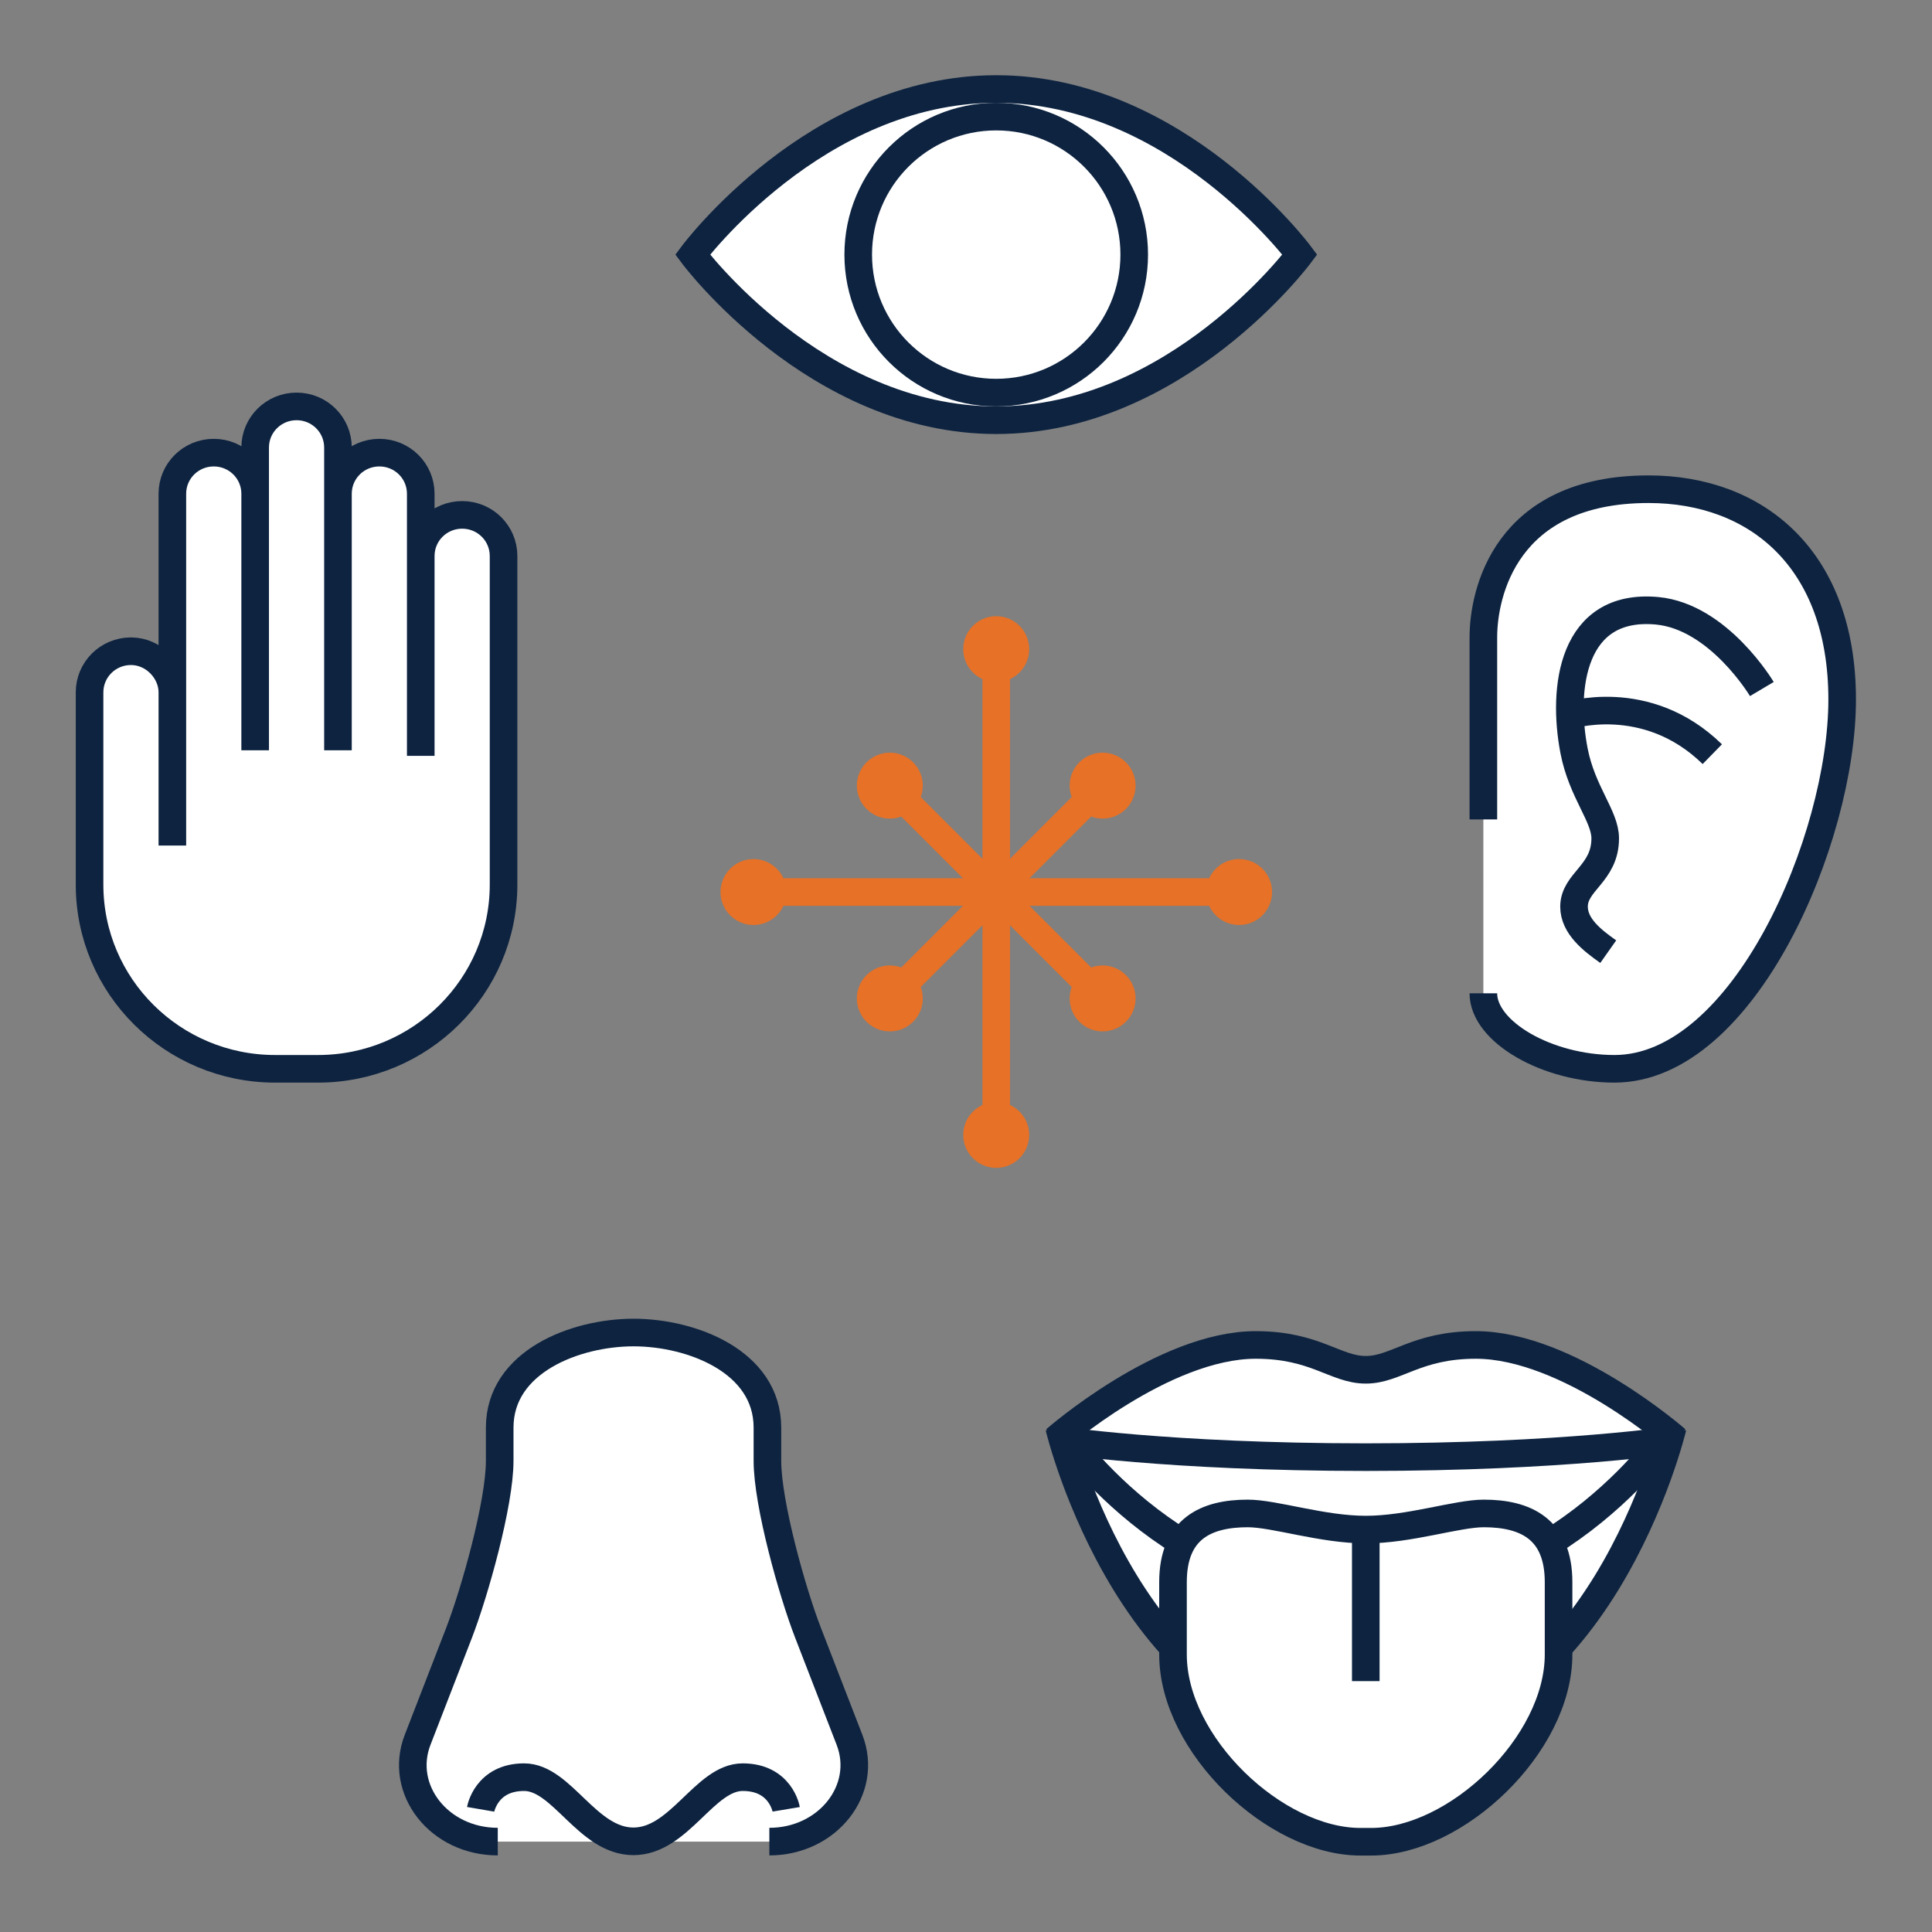
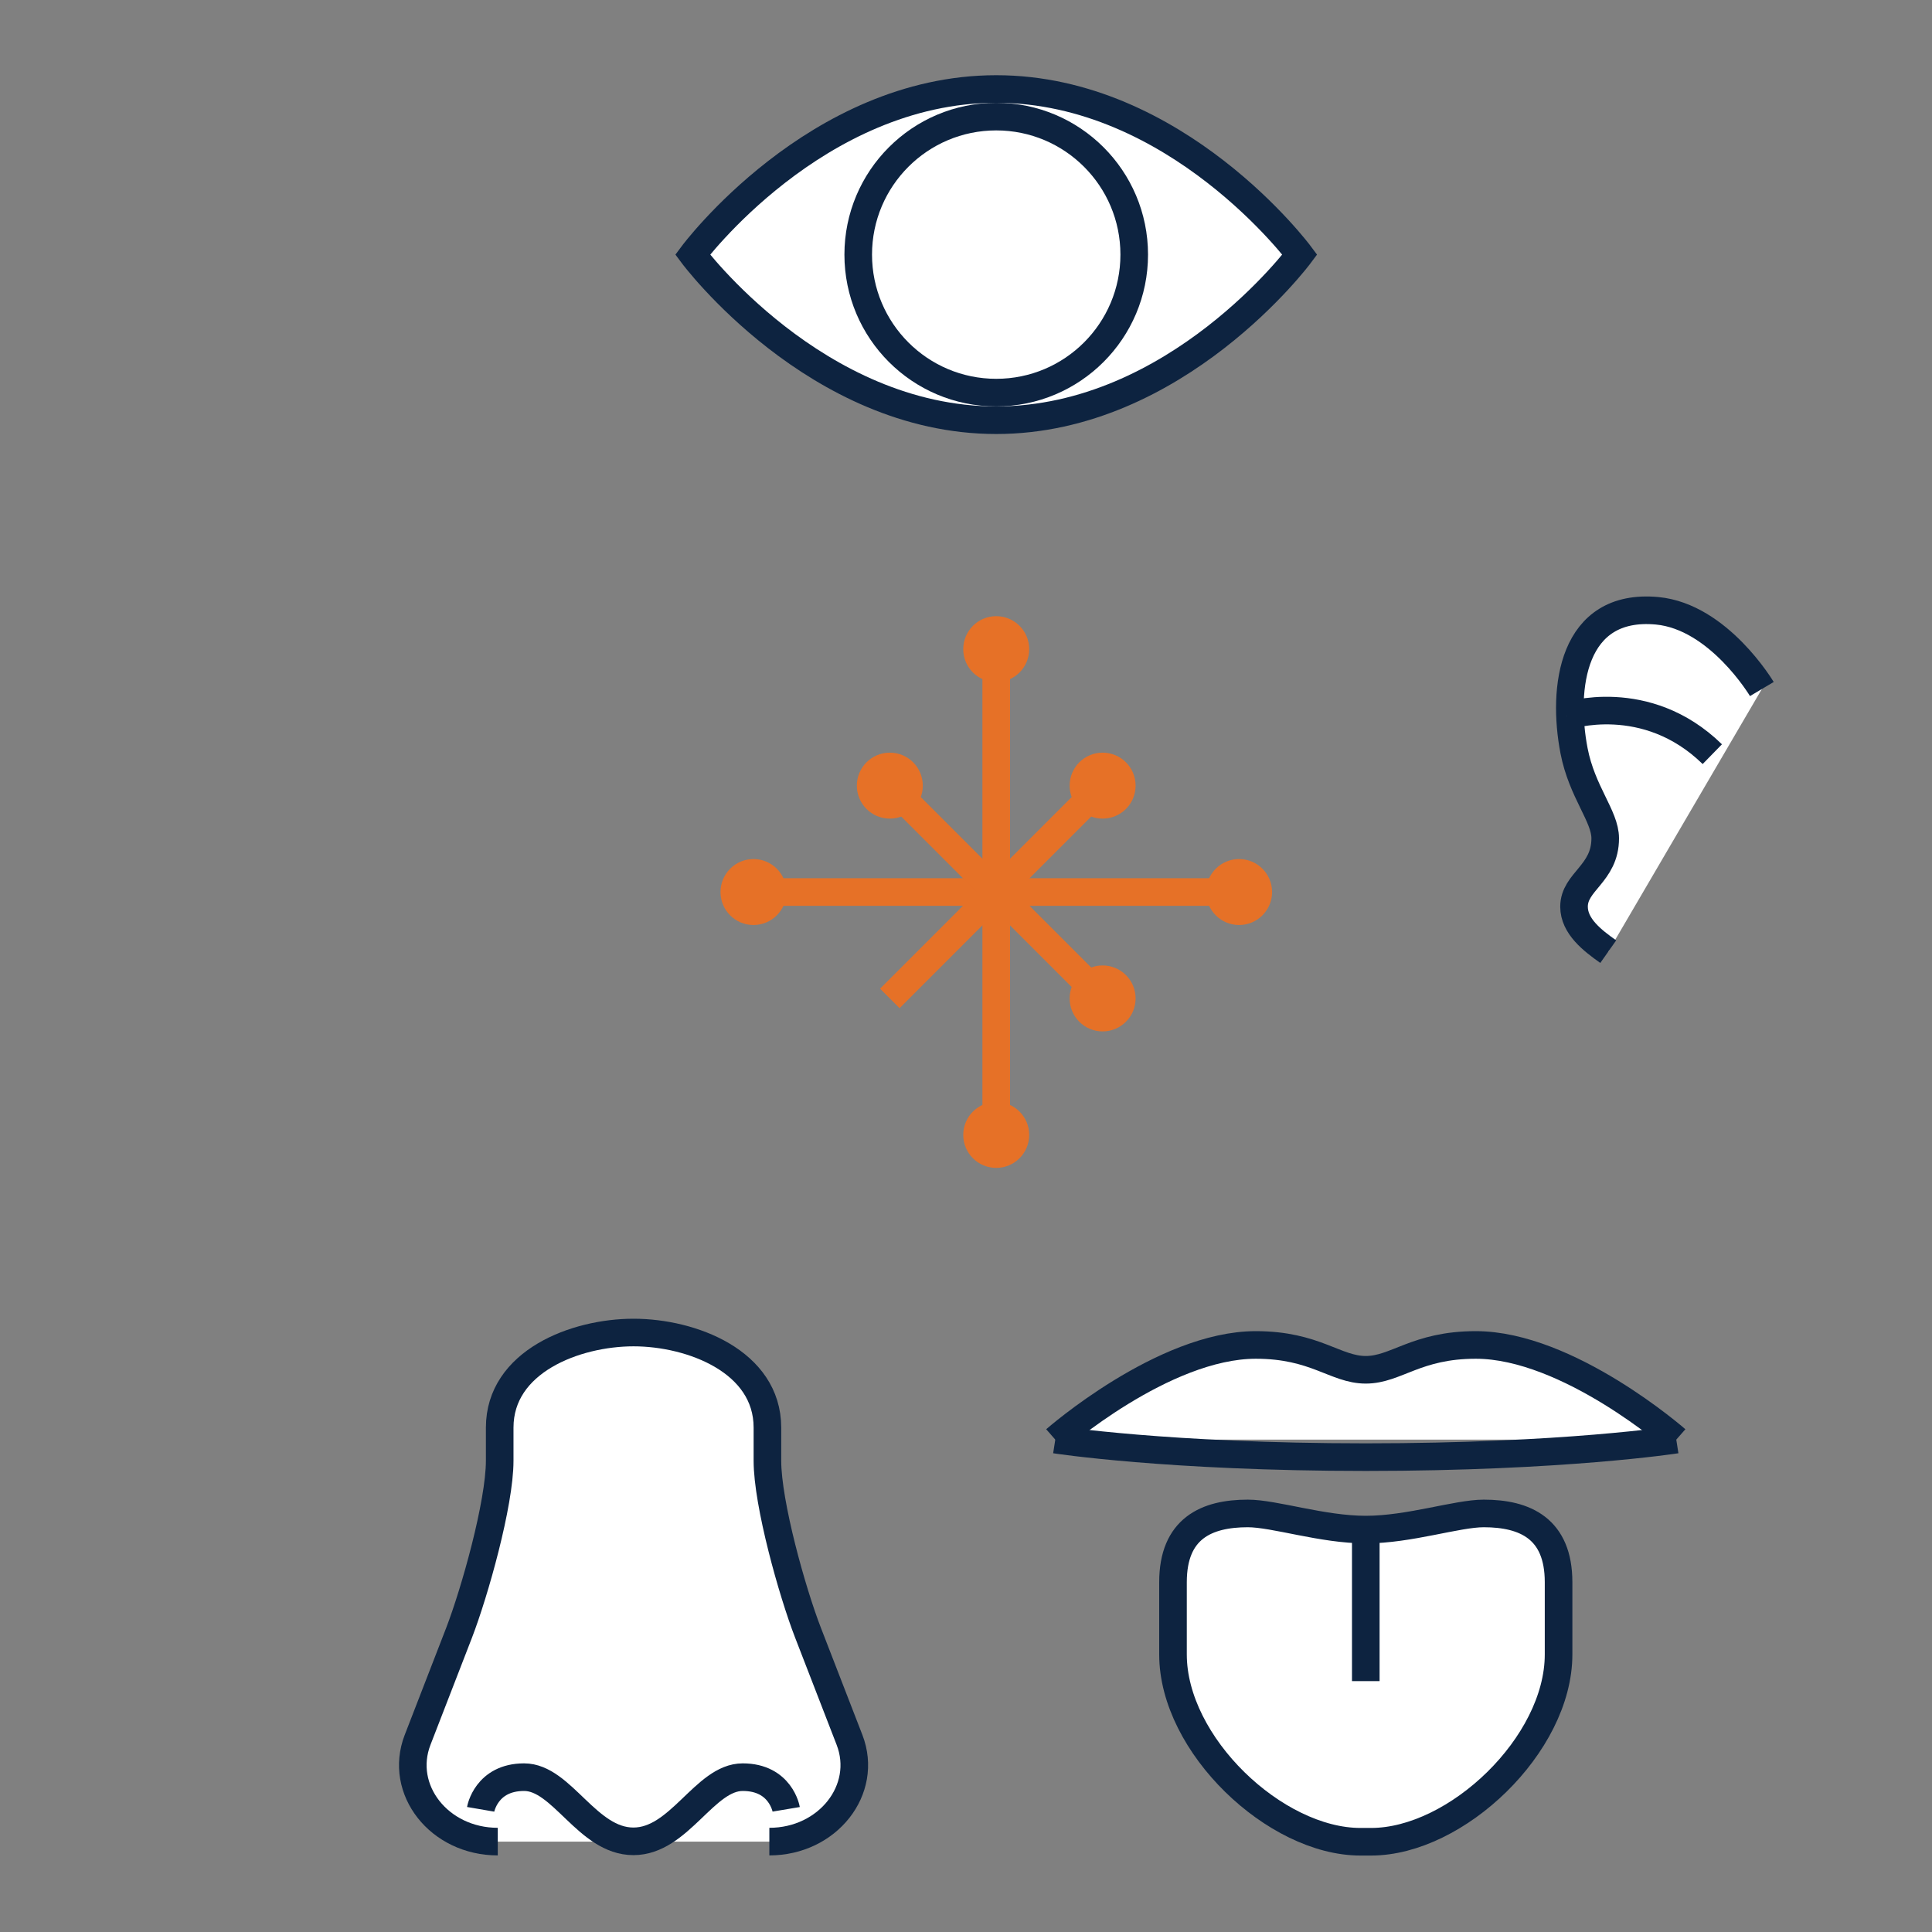
<svg xmlns="http://www.w3.org/2000/svg" id="_レイヤー_1" data-name="レイヤー_1" version="1.1" viewBox="0 0 140 140">
  <rect x="0" y="0" width="140" height="140" fill="#808080" stroke="none" />
  <defs>
    <style>
      .st0, .st1 {
        stroke-miterlimit: 10;
      }

      .st0, .st1, .st2, .st3 {
        stroke-width: 2px;
      }

      .st0, .st2 {
        fill: #fff;
      }

      .st0, .st2, .st3 {
        stroke: #0d2340;
      }

      .st4 {
        fill: #e67127;
      }

      .st1 {
        stroke: #e67127;
      }

      .st1, .st3 {
        fill: none;
      }

      .st2, .st3 {
        stroke-linejoin: bevel;
      }
    </style>
  </defs>
  <g>
    <path class="st0" d="M94.19,18.45s-8.92,12-22,12-22-12-22-12c0,0,8.92-12,22-12s22,12,22,12Z" />
    <circle class="st0" cx="72.19" cy="18.45" r="10" />
  </g>
-   <path class="st0" d="M6.49,50.17c0-1.65,1.34-2.98,3-2.98h0c1.66,0,3,1.44,3,2.98v11.1-25.49c0-1.65,1.34-2.98,3-2.98h0c1.66,0,3,1.33,3,2.98v18.59-21.94c0-1.65,1.34-2.98,3-2.98h0c1.66,0,3,1.33,3,2.98v21.94-18.59c0-1.65,1.34-2.98,3-2.98h0c1.66,0,3,1.33,3,2.98v18.99-14.48c0-1.65,1.34-2.98,3-2.98h0c1.66,0,3,1.33,3,2.98v23.81c0,7.37-6.02,13.35-13.45,13.35h-3.1c-7.43,0-13.45-5.98-13.45-13.35v-13.94Z" />
  <g>
-     <path class="st0" d="M107.49,71.98c0,2.79,4.62,5.47,9.5,5.47,9.37,0,16.5-16.64,16.5-26.76s-6.15-15.24-14.03-15.24c-10.39,0-11.97,7.57-11.97,10.73v13.2" />
    <path class="st0" d="M127.67,49.93s-3.12-5.25-7.59-5.67c-6.18-.57-6.89,5.62-6.02,10.14.58,3,2.26,4.74,2.26,6.35,0,2.57-2.26,3.13-2.26,4.95,0,1.42,1.33,2.45,2.48,3.26" />
    <path class="st0" d="M113.54,51.88s5.74-1.92,10.54,2.77" />
  </g>
  <g>
    <path class="st0" d="M55.75,133.45c4.23,0,7.2-3.77,5.81-7.37l-3.01-7.77c-1.14-2.94-2.94-9.35-2.94-12.46v-2.4c0-4.79-5.49-6.89-9.7-6.89s-9.7,2.1-9.7,6.89v2.4c0,3.11-1.81,9.52-2.94,12.46l-3.01,7.77c-1.39,3.6,1.57,7.37,5.81,7.37" />
    <path class="st0" d="M56.97,131.11s-.39-2.33-3.15-2.33c-2.76,0-4.58,4.65-7.92,4.65-3.35,0-5.17-4.65-7.92-4.65s-3.15,2.33-3.15,2.33" />
  </g>
  <g>
-     <path class="st2" d="M76.75,103.43s5.35,22.51,22.23,22.51,22.23-22.51,22.23-22.51" />
-     <path class="st2" d="M121.2,103.43s-8.05,12.28-22.23,12.28c-14.17,0-22.23-12.28-22.23-12.28" />
    <g>
      <path class="st0" d="M98.97,110.84c3.16,0,6.61-1.17,8.55-1.17,3,0,5.42,1.1,5.42,4.98v5.24c0,6.54-7.41,13.57-13.58,13.57h-.78c-6.17,0-13.58-7.02-13.58-13.57v-5.24c0-3.89,2.42-4.98,5.42-4.98,1.94,0,5.39,1.17,8.55,1.17Z" />
      <line class="st0" x1="98.97" y1="111.63" x2="98.97" y2="121.82" />
    </g>
    <g>
      <path class="st2" d="M121.47,104.32s-7.82-6.86-14.53-6.86c-4.32,0-5.77,1.8-7.97,1.8-2.2,0-3.65-1.8-7.97-1.8-6.71,0-14.53,6.86-14.53,6.86" />
      <path class="st3" d="M76.47,104.32s8.15,1.27,22.5,1.27c14.35,0,22.5-1.27,22.5-1.27" />
    </g>
  </g>
  <g>
    <g>
      <line class="st1" x1="54.6" y1="64.64" x2="89.79" y2="64.64" />
      <line class="st1" x1="72.19" y1="47.04" x2="72.19" y2="82.24" />
      <line class="st1" x1="64.48" y1="56.93" x2="79.9" y2="72.35" />
      <line class="st1" x1="79.9" y1="56.93" x2="64.48" y2="72.35" />
    </g>
    <circle class="st4" cx="72.19" cy="47.04" r="2.39" />
    <circle class="st4" cx="72.19" cy="82.24" r="2.39" />
    <circle class="st4" cx="64.48" cy="56.93" r="2.39" />
    <circle class="st4" cx="79.9" cy="72.35" r="2.39" />
    <circle class="st4" cx="54.6" cy="64.64" r="2.39" />
    <circle class="st4" cx="89.79" cy="64.64" r="2.39" />
-     <circle class="st4" cx="64.48" cy="72.35" r="2.39" />
    <circle class="st4" cx="79.9" cy="56.93" r="2.39" />
  </g>
</svg>